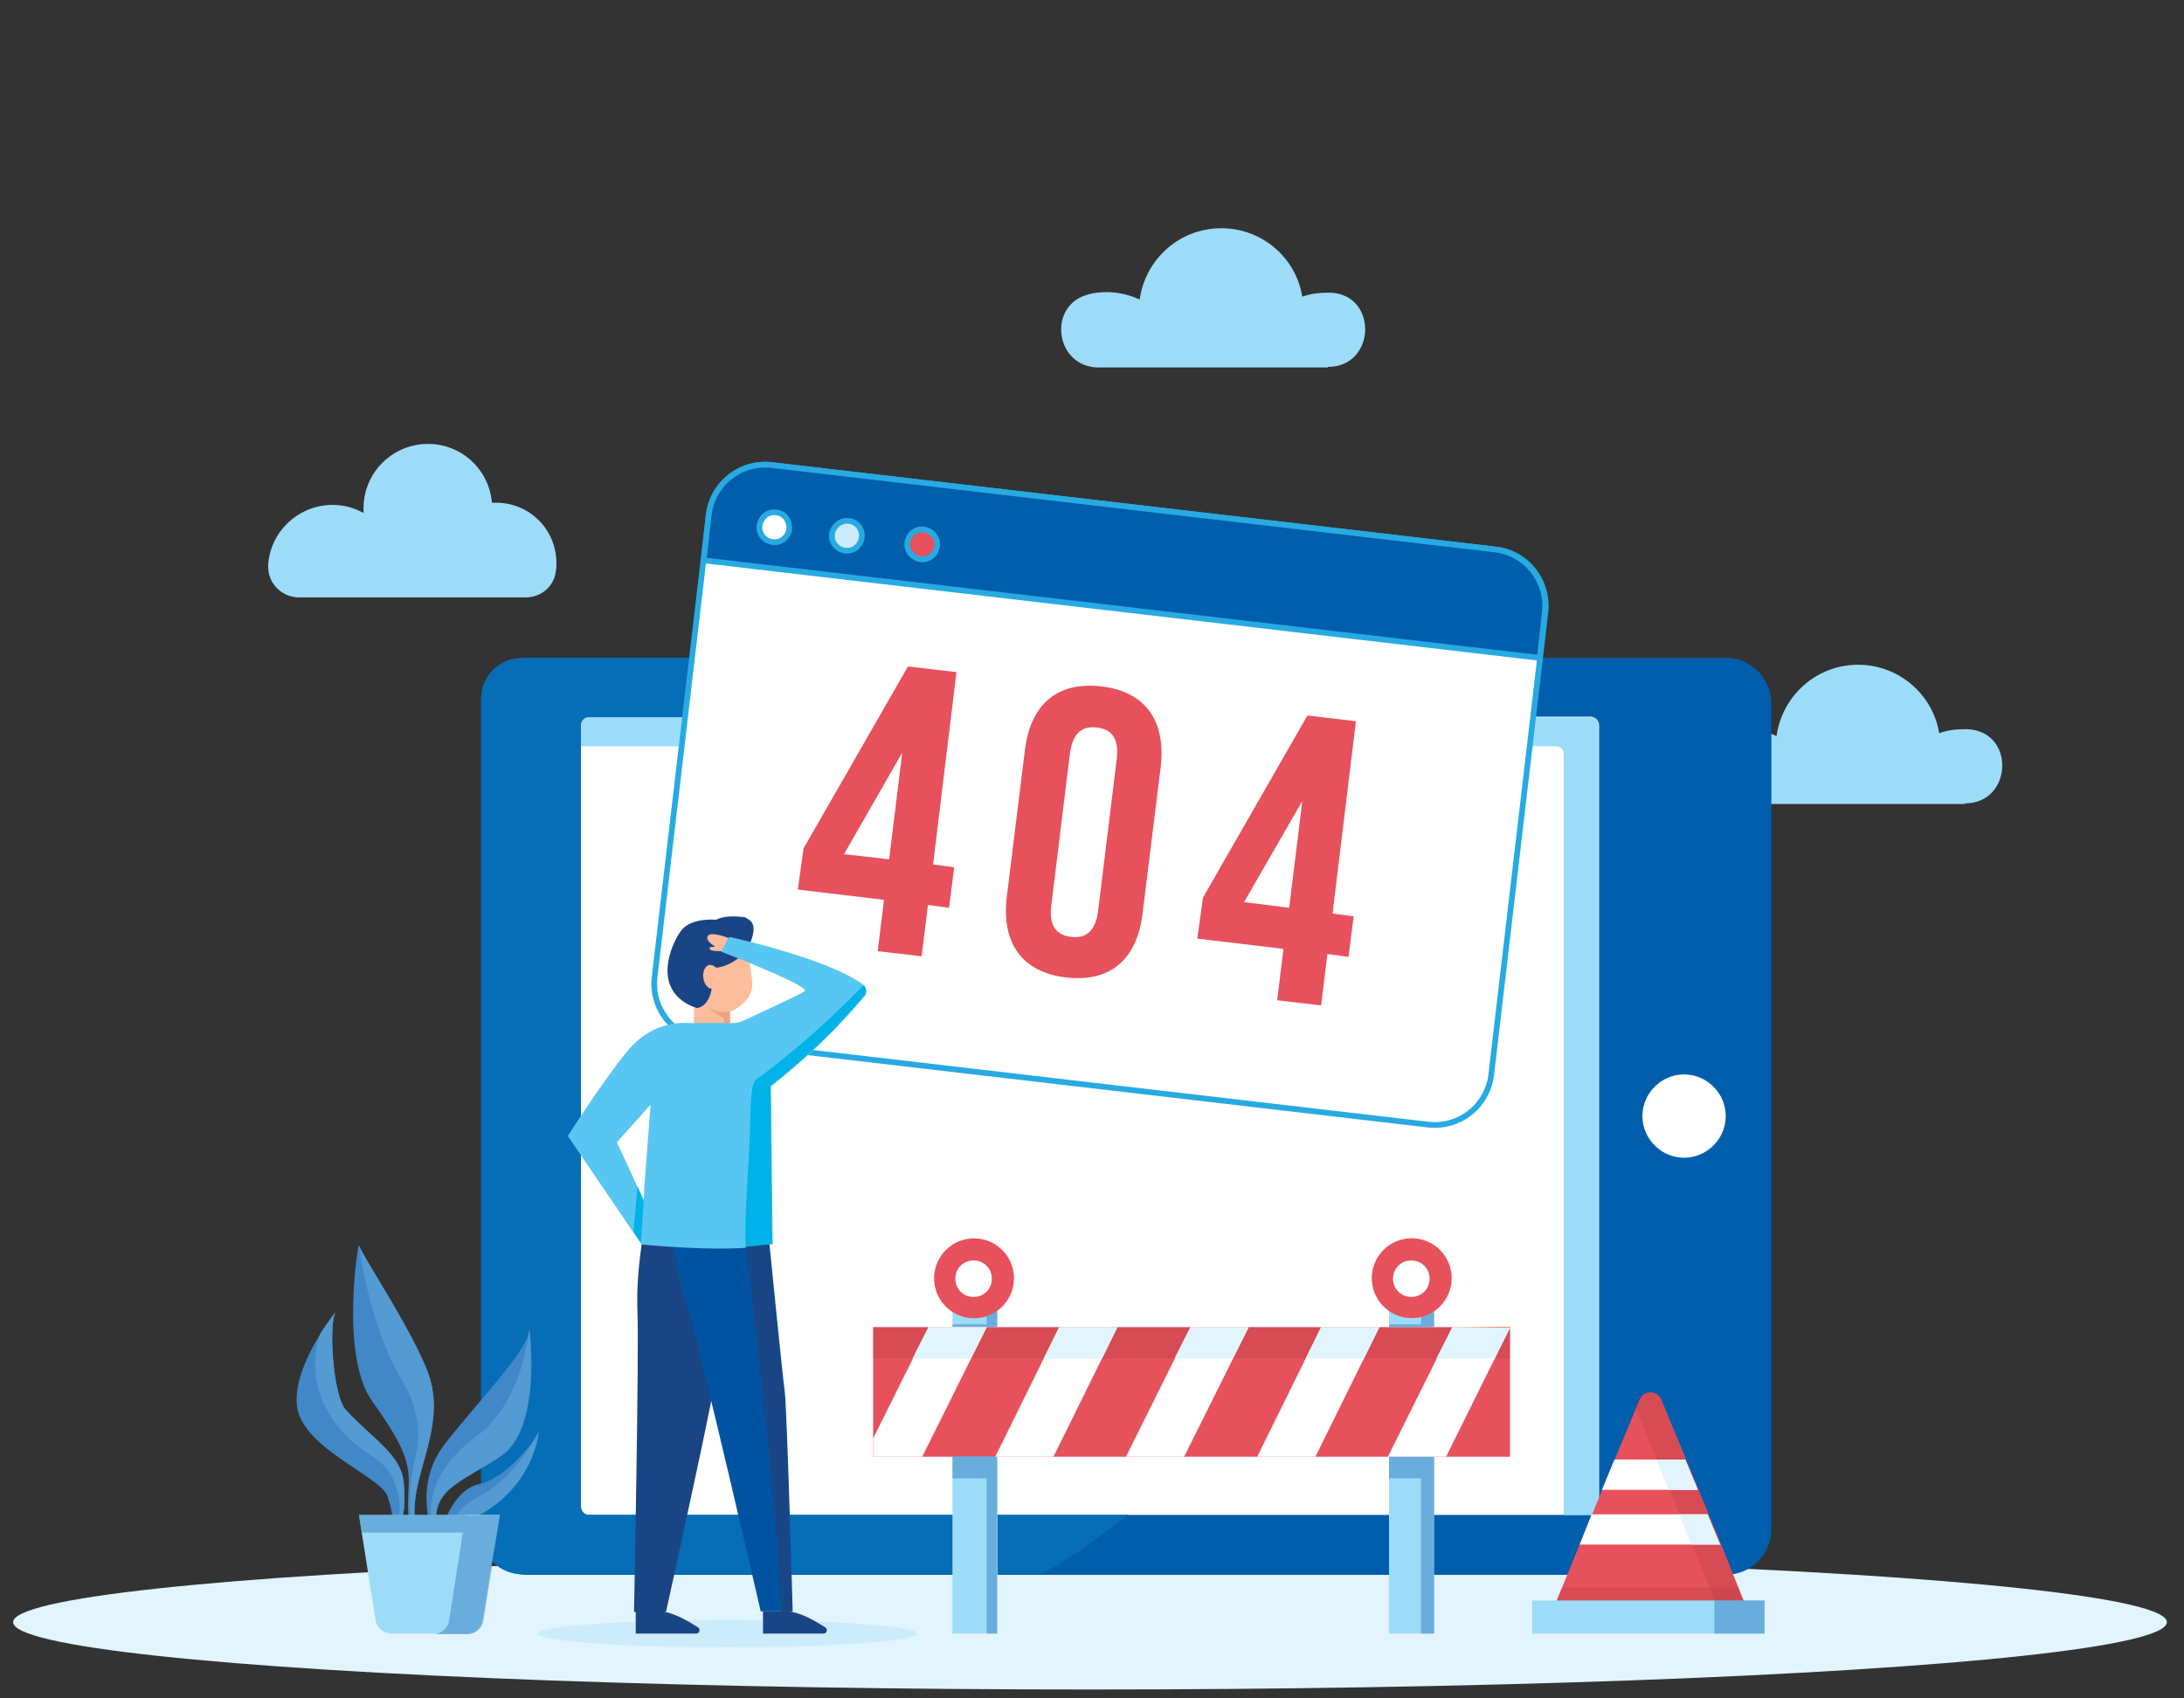
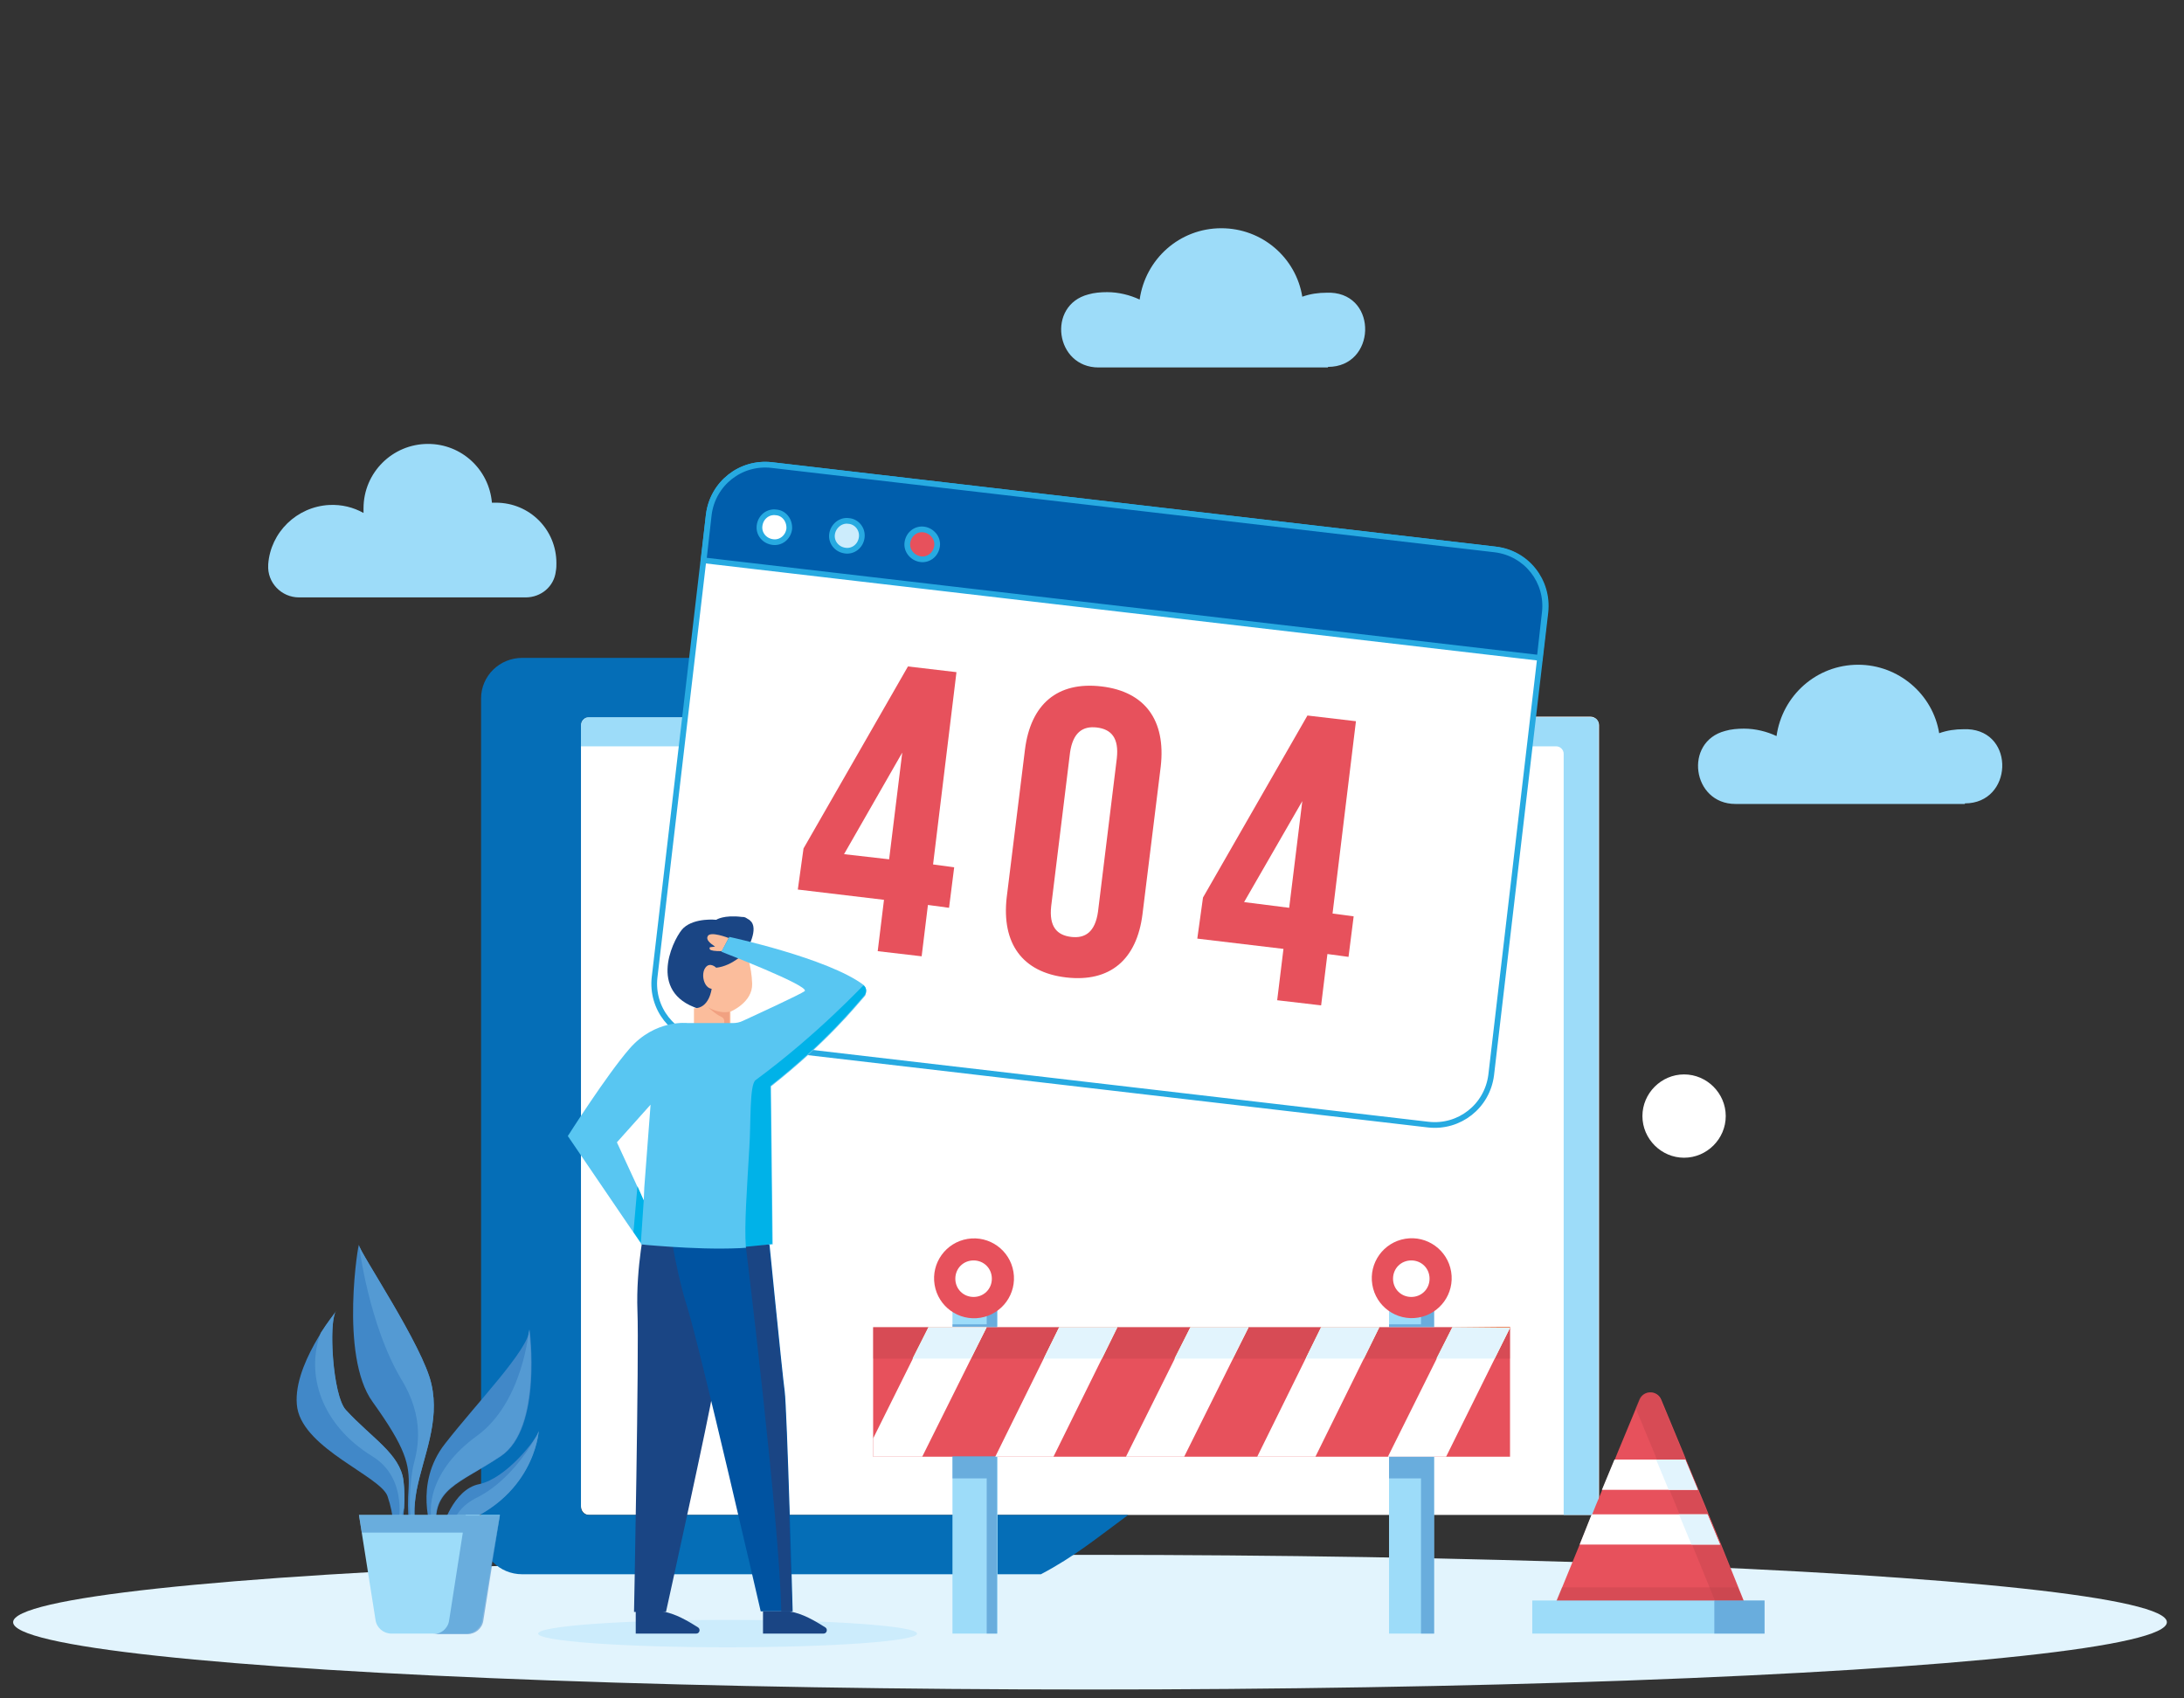
<svg xmlns="http://www.w3.org/2000/svg" version="1.1" id="Layer_1" x="0px" y="0px" viewBox="0 0 382.7 297.6" style="enable-background:new 0 0 382.7 297.6;" xml:space="preserve">
  <rect x="0" y="0" width="382.7" height="297.6" fill="#333333" stroke="none" />
  <style type="text/css">
	.st0{fill:#9DDCF9;}
	.st1{fill:#E2F4FD;}
	.st2{fill:#CCECFC;}
	.st3{fill:#005EAC;}
	.st4{fill:#FFFFFF;}
	.st5{fill:#056EB7;}
	.st6{fill:#FFFFFF;stroke:#27AAE1;stroke-miterlimit:10;}
	.st7{fill:#005EAC;stroke:#27AAE1;stroke-miterlimit:10;}
	.st8{fill:#CCECFC;stroke:#27AAE1;stroke-miterlimit:10;}
	.st9{fill:#E7515C;stroke:#27AAE1;stroke-miterlimit:10;}
	.st10{fill:#E7515C;}
	.st11{fill:#1A4584;}
	.st12{fill:#0053A1;}
	.st13{fill:#FBBD9C;}
	.st14{fill:#F1A181;}
	.st15{fill:none;}
	.st16{fill:#58C6F2;}
	.st17{fill:#00B2E8;}
	.st18{fill:#4188C8;}
	.st19{fill:#549AD3;}
	.st20{opacity:0.56;fill:#4188C8;}
	.st21{opacity:0.29;fill:#B03E46;}
	.st22{fill:#F57E2D;}
</style>
  <path class="st0" d="M344.3,140.8c8.4,0,8.9-12.6,0.5-13c-0.2,0-0.5,0-0.7,0c-1.5,0-2.9,0.2-4.3,0.7c-1.1-6.8-7.1-12-14.2-12  c-7.3,0-13.3,5.4-14.3,12.5c-1.7-0.8-3.7-1.3-5.7-1.3c-1.1,0-2.3,0.1-3.3,0.4c-7.3,1.9-5.8,12.8,1.8,12.8H344.3z" />
  <ellipse class="st1" cx="191" cy="284.3" rx="188.7" ry="11.8" />
  <ellipse class="st2" cx="127.5" cy="286.3" rx="33.2" ry="2.4" />
  <g>
-     <path class="st3" d="M302.4,115.3H92.3c-4.4,0-8,3.6-8,8v144.7c0,4.4,3.6,8,8,8h210.1c4.4,0,8-3.6,8-8V123.2   C310.3,118.8,306.8,115.3,302.4,115.3z" />
    <path class="st4" d="M101.8,264V127.1c0-0.8,0.7-1.5,1.5-1.5h175.4c0.8,0,1.5,0.7,1.5,1.5V264c0,0.8-0.7,1.5-1.5,1.5H103.2   C102.4,265.5,101.8,264.8,101.8,264z" />
    <path class="st0" d="M278.8,125.7H103.1c-0.7,0-1.3,0.6-1.3,1.3v3.8h170.9c0.7,0,1.3,0.6,1.3,1.3v133.4h4.8c0.7,0,1.3-0.6,1.3-1.3   V127C280.2,126.3,279.6,125.7,278.8,125.7z" />
    <path class="st4" d="M302.4,195.6c0-4-3.3-7.3-7.3-7.3c-4,0-7.3,3.3-7.3,7.3s3.3,7.3,7.3,7.3C299.1,202.9,302.4,199.6,302.4,195.6z   " />
    <path class="st5" d="M103.1,265.5l94.6,0c-5.3,3.9-9.4,7.3-15.3,10.4H91.5c-4,0-7.2-3.2-7.2-7.2V122.4c0-3.9,3.2-7.1,7.2-7.1h153.1   c1.3,3.4,2.4,6.9,3.3,10.4H103.1c-0.7,0-1.3,0.6-1.3,1.3v137.2C101.8,264.9,102.4,265.5,103.1,265.5z" />
  </g>
  <g>
    <g>
      <path class="st6" d="M262.1,96.3L135.2,81.5c-5.4-0.6-10.3,3.2-11,8.7l-9.5,81.1c-0.6,5.4,3.2,10.3,8.7,11l126.9,14.8    c5.4,0.6,10.3-3.2,11-8.7l9.5-81.1C271.4,101.8,267.5,96.9,262.1,96.3z" />
      <path class="st7" d="M269.8,115.3l0.9-8c0.6-5.4-3.2-10.3-8.7-11L135.2,81.5c-5.4-0.6-10.3,3.2-11,8.7l-0.9,8L269.8,115.3z" />
      <g>
        <path class="st6" d="M138.3,92.7c-0.2,1.5-1.5,2.5-2.9,2.3c-1.5-0.2-2.5-1.5-2.3-2.9c0.2-1.5,1.5-2.5,2.9-2.3     C137.4,89.9,138.4,91.2,138.3,92.7z" />
        <path class="st8" d="M151,94.2c-0.2,1.5-1.5,2.5-2.9,2.3c-1.5-0.2-2.5-1.5-2.3-2.9s1.5-2.5,2.9-2.3     C150.1,91.4,151.2,92.7,151,94.2z" />
        <path class="st9" d="M164.2,95.7c-0.2,1.5-1.5,2.5-2.9,2.3s-2.5-1.5-2.3-2.9c0.2-1.5,1.5-2.5,2.9-2.3     C163.3,93,164.4,94.3,164.2,95.7z" />
      </g>
      <g>
        <path class="st10" d="M140.8,148.7l18.3-31.9l8.5,1l-4.1,33.7l3.7,0.5l-0.9,7.1l-3.7-0.5l-1.1,9l-7.7-0.9l1.1-9l-15.1-1.8     L140.8,148.7z M155.8,150.6l2.3-18.7l-10.2,17.8L155.8,150.6z" />
        <path class="st10" d="M179.6,131.4c1-8,5.7-12,13.4-11.1c7.7,0.9,11.3,6,10.4,14l-3.2,25.9c-1,8-5.7,12-13.4,11.1     c-7.7-0.9-11.3-6-10.4-14L179.6,131.4z M184.2,158.8c-0.4,3.6,1,5.1,3.5,5.4c2.5,0.3,4.2-0.9,4.7-4.4l3.3-26.9     c0.4-3.6-1-5.1-3.5-5.4c-2.5-0.3-4.2,0.9-4.7,4.4L184.2,158.8z" />
        <path class="st10" d="M210.8,157.3l18.3-31.9l8.5,1l-4.1,33.7l3.7,0.5l-0.9,7.1l-3.7-0.5l-1.1,9l-7.7-0.9l1.1-9l-15.1-1.8     L210.8,157.3z M225.9,159.1l2.3-18.7L218,158.1L225.9,159.1z" />
      </g>
    </g>
  </g>
  <g>
    <path class="st11" d="M113.1,214.4c0,0-1.7,7.6-1.4,15.4c0.3,7-0.6,52.7-0.6,52.7h5.6c0,0,7.9-35.8,8.2-38.6   c0.3-2.8,4.3-31.1,4.3-31.1L113.1,214.4z" />
    <path class="st12" d="M116.9,212.3c0,0,1.3,9.8,3.5,16.7c2.2,6.9,12.9,53.4,12.9,53.4h5.6c0,0-1-35.8-1.4-38.6   c-0.4-2.8-3.2-31.1-3.2-31.1L116.9,212.3z" />
    <path class="st11" d="M133.7,282.4v3.9h10.6c0.6,0,0.8-0.8,0.3-1.1c-1.6-1-4-2.5-6.4-2.8H133.7z" />
    <path class="st11" d="M111.4,282.4v3.9h10.6c0.6,0,0.8-0.8,0.3-1.1c-1.6-1-4-2.5-6.4-2.8H111.4z" />
    <g>
      <path class="st11" d="M131.7,161.6C131.7,161.6,131.7,161.6,131.7,161.6C131.7,161.6,131.7,161.6,131.7,161.6    c-0.1-0.1-0.1-0.1-0.2-0.2c-0.1-0.1-0.1-0.1-0.2-0.2c-0.1,0-0.1-0.1-0.2-0.1c-0.1-0.1-0.2-0.1-0.3-0.2c-0.1,0-0.1-0.1-0.2-0.1    c-0.2-0.1-0.4-0.1-0.6-0.1c-3.2-0.4-4.5,0.5-4.5,0.5s-3.7-0.4-5.7,1.4c-1.4,1.2-6.5,10.6,1.8,13.9c0.3,0.1,0.5,0.2,0.7,0.3    c0.1,0,0.1,0,0.2,0.1c0.2,0.1,0.3,0.1,0.5,0.1c0.1,0,0.2,0,0.3,0.1c0.1,0,0.2,0.1,0.4,0.1c0.1,0,0.2,0,0.2,0c0.1,0,0.2,0,0.3,0.1    c0.1,0,0.2,0,0.2,0c0.1,0,0.2,0,0.3,0c0.1,0,0.1,0,0.2,0c0.1,0,0.2,0,0.3,0c0.1,0,0.1,0,0.2,0c0.1,0,0.2,0,0.2,0    c0.1,0,0.1,0,0.2,0c0.1,0,0.1,0,0.2-0.1c0.1,0,0.1,0,0.2-0.1c0.1,0,0.1,0,0.2-0.1c0.1,0,0.1,0,0.2-0.1c0.1,0,0.1-0.1,0.2-0.1    c0,0,0.1-0.1,0.1-0.1c0,0,0.1-0.1,0.1-0.1c0,0,0.1-0.1,0.1-0.1c0,0,0.1-0.1,0.1-0.1c0,0,0.1-0.1,0.1-0.1c0,0,0.1-0.1,0.1-0.1    c0,0,0.1-0.1,0.1-0.1c0,0,0.1-0.1,0.1-0.1c0-0.1,0.1-0.1,0.1-0.2c0,0,0-0.1,0.1-0.1c0.9-1.8,0.4-4.4,0.4-4.4l2.6-4.5    C130.6,166.8,132.9,163.3,131.7,161.6z" />
      <path class="st13" d="M125.5,169.6c0,0-1.1-1.1-1.9,0c-0.8,1.1-0.3,3.5,1.1,3.7c0,0-0.4,3.5-3.1,3.4v2.8h6.4v-2.2    c0,0,3.9-1.6,3.8-4.9c-0.1-3.2-1.1-5.6-1.1-5.6S128.4,169.3,125.5,169.6z" />
      <path class="st14" d="M126.4,178.2c0.6,0.3,0.5,0.7,0.5,1.3h0.9v-2.2c0,0-1.5,0.5-3.8-0.8C124.1,176.5,125.4,177.8,126.4,178.2z" />
    </g>
    <path class="st13" d="M127.7,164.4c0,0-3.3-1.3-3.7-0.3c-0.3,0.6,0.4,1.2,1.3,1.8l-0.8,0.1c-0.2,0-0.2,0.2-0.1,0.4   c0.2,0.2,0.8,0.3,2.1,0.3L127.7,164.4z" />
    <g>
      <polygon class="st15" points="108.1,200.1 112.5,214.4 112.5,213.7 112.5,214.4 114,193.6   " />
      <path class="st16" d="M151.3,172.6c-6.3-4.7-23.5-8.4-23.5-8.4l-1.4,2.6c0,0,15.6,6,14.6,6.9c-0.6,0.5-8.2,4-10.8,5.2    c-0.6,0.3-1.2,0.4-1.8,0.4l-7.9,0c0,0-5.7-0.7-10.2,4.5c-4,4.6-10.8,15.3-10.8,15.3l11.5,16.9l1.3,1.9l0,0l0,0.2    c0,0,0.4,0,1.1,0.1c3.7,0.3,15.5,1.3,21.8-0.1l0.2,0l-0.3-27.7c10-7.9,14.8-14,16.5-15.9C151.9,173.8,151.8,173,151.3,172.6z     M112.8,210.4l-1.1-2.4l-3.6-7.8l5.9-6.6l-1.1,14.5L112.8,210.4z" />
    </g>
    <polygon class="st17" points="111.7,207.9 112.8,210.4 112.3,217.8 112.3,217.8 111,215.9  " />
    <path class="st17" d="M132.4,189.3c-1.1,0.8-0.8,7.6-1.1,11.9c-0.4,7.2-0.9,13.4-0.6,17.4c1.6-0.1,3.1-0.3,4.4-0.6l0.2,0l-0.3-27.7   c10-7.9,14.8-14,16.5-15.9c0.4-0.5,0.4-1.3-0.2-1.7C151.3,172.6,143.4,181.2,132.4,189.3z" />
    <path class="st11" d="M137.4,243.8c-0.3-2-1.8-17.3-2.7-25.7l-4,0.4c0,0,5.9,48.1,6.2,63.9h1.9   C138.8,282.4,137.8,246.6,137.4,243.8z" />
  </g>
  <g>
    <g>
      <g>
        <path class="st18" d="M73.6,268.9c0,0-1.7-1.6-0.6-7.7c1.2-6.1,4.1-12,2.6-18.6c-1.4-6.6-12.7-23.3-12.7-24.4     c0-1.1-3.5,19.4,2.4,27.5c5.8,8.1,6.5,10.9,6.3,15.1c-0.3,4.2,0.1,7.7,0.7,8.7L73.6,268.9z" />
        <path class="st19" d="M72.5,256.6c-0.7,2.7-1.1,9.5,0,11.2c0.1,0.2,0.2,0.1,0.4-0.2c-0.3-1.1-0.5-3.1,0.1-6.4     c1.2-6.1,4.1-12,2.6-18.6c-1.4-6.6-12.7-23.3-12.7-24.4c0,0,1.7,13.9,7.4,23.5C74.5,248.5,73.2,253.9,72.5,256.6z" />
      </g>
      <g>
        <path class="st18" d="M75.7,268.4c0,0-3.3-8.3,2.3-15.4c5.6-7.2,14.6-16.4,14.8-20c0,0,2.3,17.3-5,22.2     c-7.3,4.9-12.4,5.7-11.2,13.2L75.7,268.4z" />
        <path class="st19" d="M83.5,251.7c-8.1,5.9-8.8,12.8-7.5,15.9c0.1,0.2,0.3,0.4,0.5,0.5c-1.1-7.3,4-8.1,11.2-12.9     c7.3-4.9,5-22.2,5-22.2S91.7,245.8,83.5,251.7z" />
      </g>
      <g>
        <path class="st18" d="M70.2,268.6c0,0,1.1-4.4,0.5-9.1c-0.6-4.7-5.5-7.4-10.1-12.4c-2.4-2.6-3.1-16.2-1.6-17.4     c0,0-8.1,9.9-6.9,17.1c1.3,7.2,14.5,11.9,15.8,15.4c1.2,3.5,1.1,6.4,1.1,6.4L70.2,268.6z" />
        <g>
          <path class="st19" d="M56.2,233.6c-2.7,7.3,0.1,16.1,9,21.6c6.6,4,4.5,12.4,4.5,12.4l1.1-3.3c0.1-1.4,0.1-3.1-0.1-4.8      c-0.6-4.7-5.5-7.4-10.1-12.4c-2.3-2.5-3-15.2-1.8-17.2C58.5,230.4,57.4,231.7,56.2,233.6z" />
          <path class="st20" d="M58.8,229.9c0.1-0.1,0.1-0.2,0.1-0.2C58.9,229.8,58.9,229.8,58.8,229.9z" />
        </g>
      </g>
      <g>
        <path class="st18" d="M77.4,268.1c0,0,1.9-7.1,6.6-8c4.7-1,10.1-7.9,10.4-9.3C94.4,250.7,93.6,263.9,77.4,268.1z" />
        <path class="st19" d="M83.7,262.4c-2.9,1.4-4.1,3.4-4.5,5.2c14.5-4.7,15.2-16.8,15.2-16.8c-0.1,0.3-0.3,0.8-0.7,1.4     C92.3,254.6,88.8,259.8,83.7,262.4z" />
      </g>
    </g>
    <path class="st0" d="M87.6,265.5H62.9l2.9,18.4c0.2,1.4,1.4,2.4,2.8,2.4h13.1c1.4,0,2.6-1,2.8-2.4L87.6,265.5z" />
    <path class="st20" d="M81.6,265.5H62.9l0.5,3.1h17.7l-2.4,15.4c-0.2,1.4-1.4,2.4-2.8,2.4h6c1.4,0,2.6-1,2.8-2.4l2.9-18.4H81.6z" />
  </g>
  <g>
    <rect x="153" y="232.6" class="st10" width="111.6" height="22.7" />
    <rect x="153" y="232.6" class="st21" width="111.6" height="5.5" />
    <polygon class="st22" points="162.7,232.6 172.9,232.6 170.1,238.1 159.9,238.1  " />
    <polygon class="st22" points="185.6,232.6 195.8,232.6 193.1,238.1 182.9,238.1  " />
    <polygon class="st22" points="208.6,232.6 218.8,232.6 216,238.1 205.8,238.1  " />
    <polygon class="st22" points="231.5,232.6 241.7,232.6 239,238.1 228.8,238.1  " />
    <polygon class="st22" points="264.6,232.6 264.6,232.7 261.9,238.1 251.7,238.1 254.5,232.6  " />
    <rect x="166.9" y="255.3" class="st0" width="7.9" height="31" />
    <rect x="243.4" y="255.3" class="st0" width="7.9" height="31" />
    <rect x="166.9" y="229" class="st0" width="7.9" height="3.5" />
    <rect x="243.4" y="229" class="st0" width="7.9" height="3.5" />
    <g>
      <polygon class="st20" points="166.9,259.1 172.9,259.1 172.9,286.3 174.7,286.3 174.7,259.1 174.7,255.3 174.7,255.2 166.9,255.2       " />
      <polygon class="st20" points="243.4,259.1 249,259.1 249,286.3 251.3,286.3 251.3,259.1 251.3,255.3 251.3,255.2 243.4,255.2       " />
      <polygon class="st20" points="172.9,232.1 166.9,232.1 166.9,232.6 174.7,232.6 174.7,232.5 174.7,232.1 174.7,229 172.9,229       " />
      <polygon class="st20" points="249,229 249,232.1 243.4,232.1 243.4,232.6 251.3,232.6 251.3,232.5 251.3,232.1 251.3,229   " />
    </g>
    <g>
      <g>
        <polygon class="st4" points="172.9,232.6 161.6,255.3 153,255.3 153,252.1 162.7,232.6    " />
        <polygon class="st4" points="185.6,232.6 174.4,255.3 184.6,255.3 195.8,232.6    " />
        <polygon class="st4" points="218.8,232.6 207.5,255.3 197.3,255.3 208.6,232.6    " />
        <polygon class="st4" points="241.7,232.6 230.5,255.3 220.3,255.3 231.5,232.6    " />
        <polygon class="st4" points="254.5,232.6 243.2,255.3 253.4,255.3 264.6,232.7    " />
      </g>
    </g>
    <g>
      <g>
        <polygon class="st1" points="172.9,232.6 170.1,238.1 159.9,238.1 162.7,232.6    " />
        <polygon class="st1" points="195.8,232.6 193.1,238.1 182.9,238.1 185.6,232.6    " />
        <polygon class="st1" points="218.8,232.6 216,238.1 205.8,238.1 208.6,232.6    " />
        <polygon class="st1" points="241.7,232.6 239,238.1 228.8,238.1 231.5,232.6    " />
        <polygon class="st1" points="264.6,232.7 261.9,238.1 251.7,238.1 254.5,232.6    " />
      </g>
    </g>
    <ellipse transform="matrix(0.987 -0.161 0.161 0.987 -33.785 30.316)" class="st10" cx="170.6" cy="224.1" rx="7" ry="7" />
    <path class="st4" d="M173.8,224.1c0-1.8-1.4-3.2-3.2-3.2c-1.8,0-3.2,1.4-3.2,3.2c0,1.8,1.4,3.2,3.2,3.2   C172.4,227.3,173.8,225.9,173.8,224.1z" />
    <ellipse transform="matrix(0.987 -0.161 0.161 0.987 -32.789 42.641)" class="st10" cx="247.3" cy="224.1" rx="7" ry="7" />
    <path class="st4" d="M250.5,224.1c0-1.8-1.4-3.2-3.2-3.2s-3.2,1.4-3.2,3.2c0,1.8,1.4,3.2,3.2,3.2S250.5,225.9,250.5,224.1z" />
  </g>
  <g>
    <path class="st10" d="M306.9,283.9h-35.5l5.4-13.2v0l2.2-5.3l0.6-1.5l1-2.4l0.2-0.5l2.2-5.3l0.4-1l3.9-9.4c0.7-1.7,3.1-1.7,3.8,0   l3.9,9.4l0.4,1l2.2,5.3l0.2,0.5l1,2.4l0.6,1.5l2.2,5.3v0L306.9,283.9z" />
    <polygon class="st21" points="273.7,278.2 271.3,283.9 306.9,283.9 304.5,278.2  " />
    <rect x="268.5" y="280.5" class="st0" width="40.7" height="5.8" />
    <rect x="300.4" y="280.5" class="st20" width="8.8" height="5.8" />
    <g>
      <path class="st21" d="M305.5,280.5h-5l-4-9.8v0l-2.2-5.3l-0.6-1.5l-1-2.4l-0.2-0.5l-2.2-5.3l-0.4-1l-3.3-7.9l0.6-1.5    c0.7-1.7,3.1-1.7,3.8,0l3.9,9.4l0.4,1l2.2,5.3l0.2,0.5l1,2.4l0.6,1.5l2.2,5.3v0L305.5,280.5z" />
      <g>
        <polygon class="st4" points="297.5,261.1 280.7,261.1 282.9,255.8 295.3,255.8    " />
        <polygon class="st4" points="301.4,270.7 301.4,270.7 276.8,270.7 276.8,270.7 278.9,265.4 299.2,265.4    " />
        <polygon class="st1" points="297.5,261.1 292.4,261.1 290.2,255.8 295.3,255.8    " />
        <polygon class="st1" points="301.4,270.7 301.4,270.7 296.4,270.7 296.4,270.7 294.2,265.4 299.2,265.4    " />
      </g>
    </g>
  </g>
  <path class="st0" d="M232.7,64.3c8.4,0,8.8-12.6,0.5-13c-0.2,0-0.5,0-0.7,0c-1.5,0-2.9,0.2-4.3,0.7c-1.1-6.8-7-12-14.2-12  c-7.3,0-13.3,5.4-14.3,12.5c-1.7-0.8-3.7-1.3-5.7-1.3c-1.1,0-2.3,0.1-3.3,0.4c-7.3,1.9-5.8,12.8,1.8,12.8H232.7z" />
  <path class="st0" d="M92.1,104.7c2.7,0,5-1.9,5.3-4.6c0.1-0.5,0.1-1,0.1-1.4c0-5.9-4.7-10.6-10.6-10.6c-0.2,0-0.5,0-0.7,0  c-0.5-5.8-5.3-10.3-11.2-10.3c-6.2,0-11.3,5-11.3,11.3c0,0.3,0,0.5,0,0.8c-1.8-1-3.8-1.5-6-1.4c-5.7,0.3-10.3,4.8-10.7,10.4  c0,0,0,0.1,0,0.1c-0.2,3.1,2.3,5.7,5.4,5.7H92.1z" />
</svg>